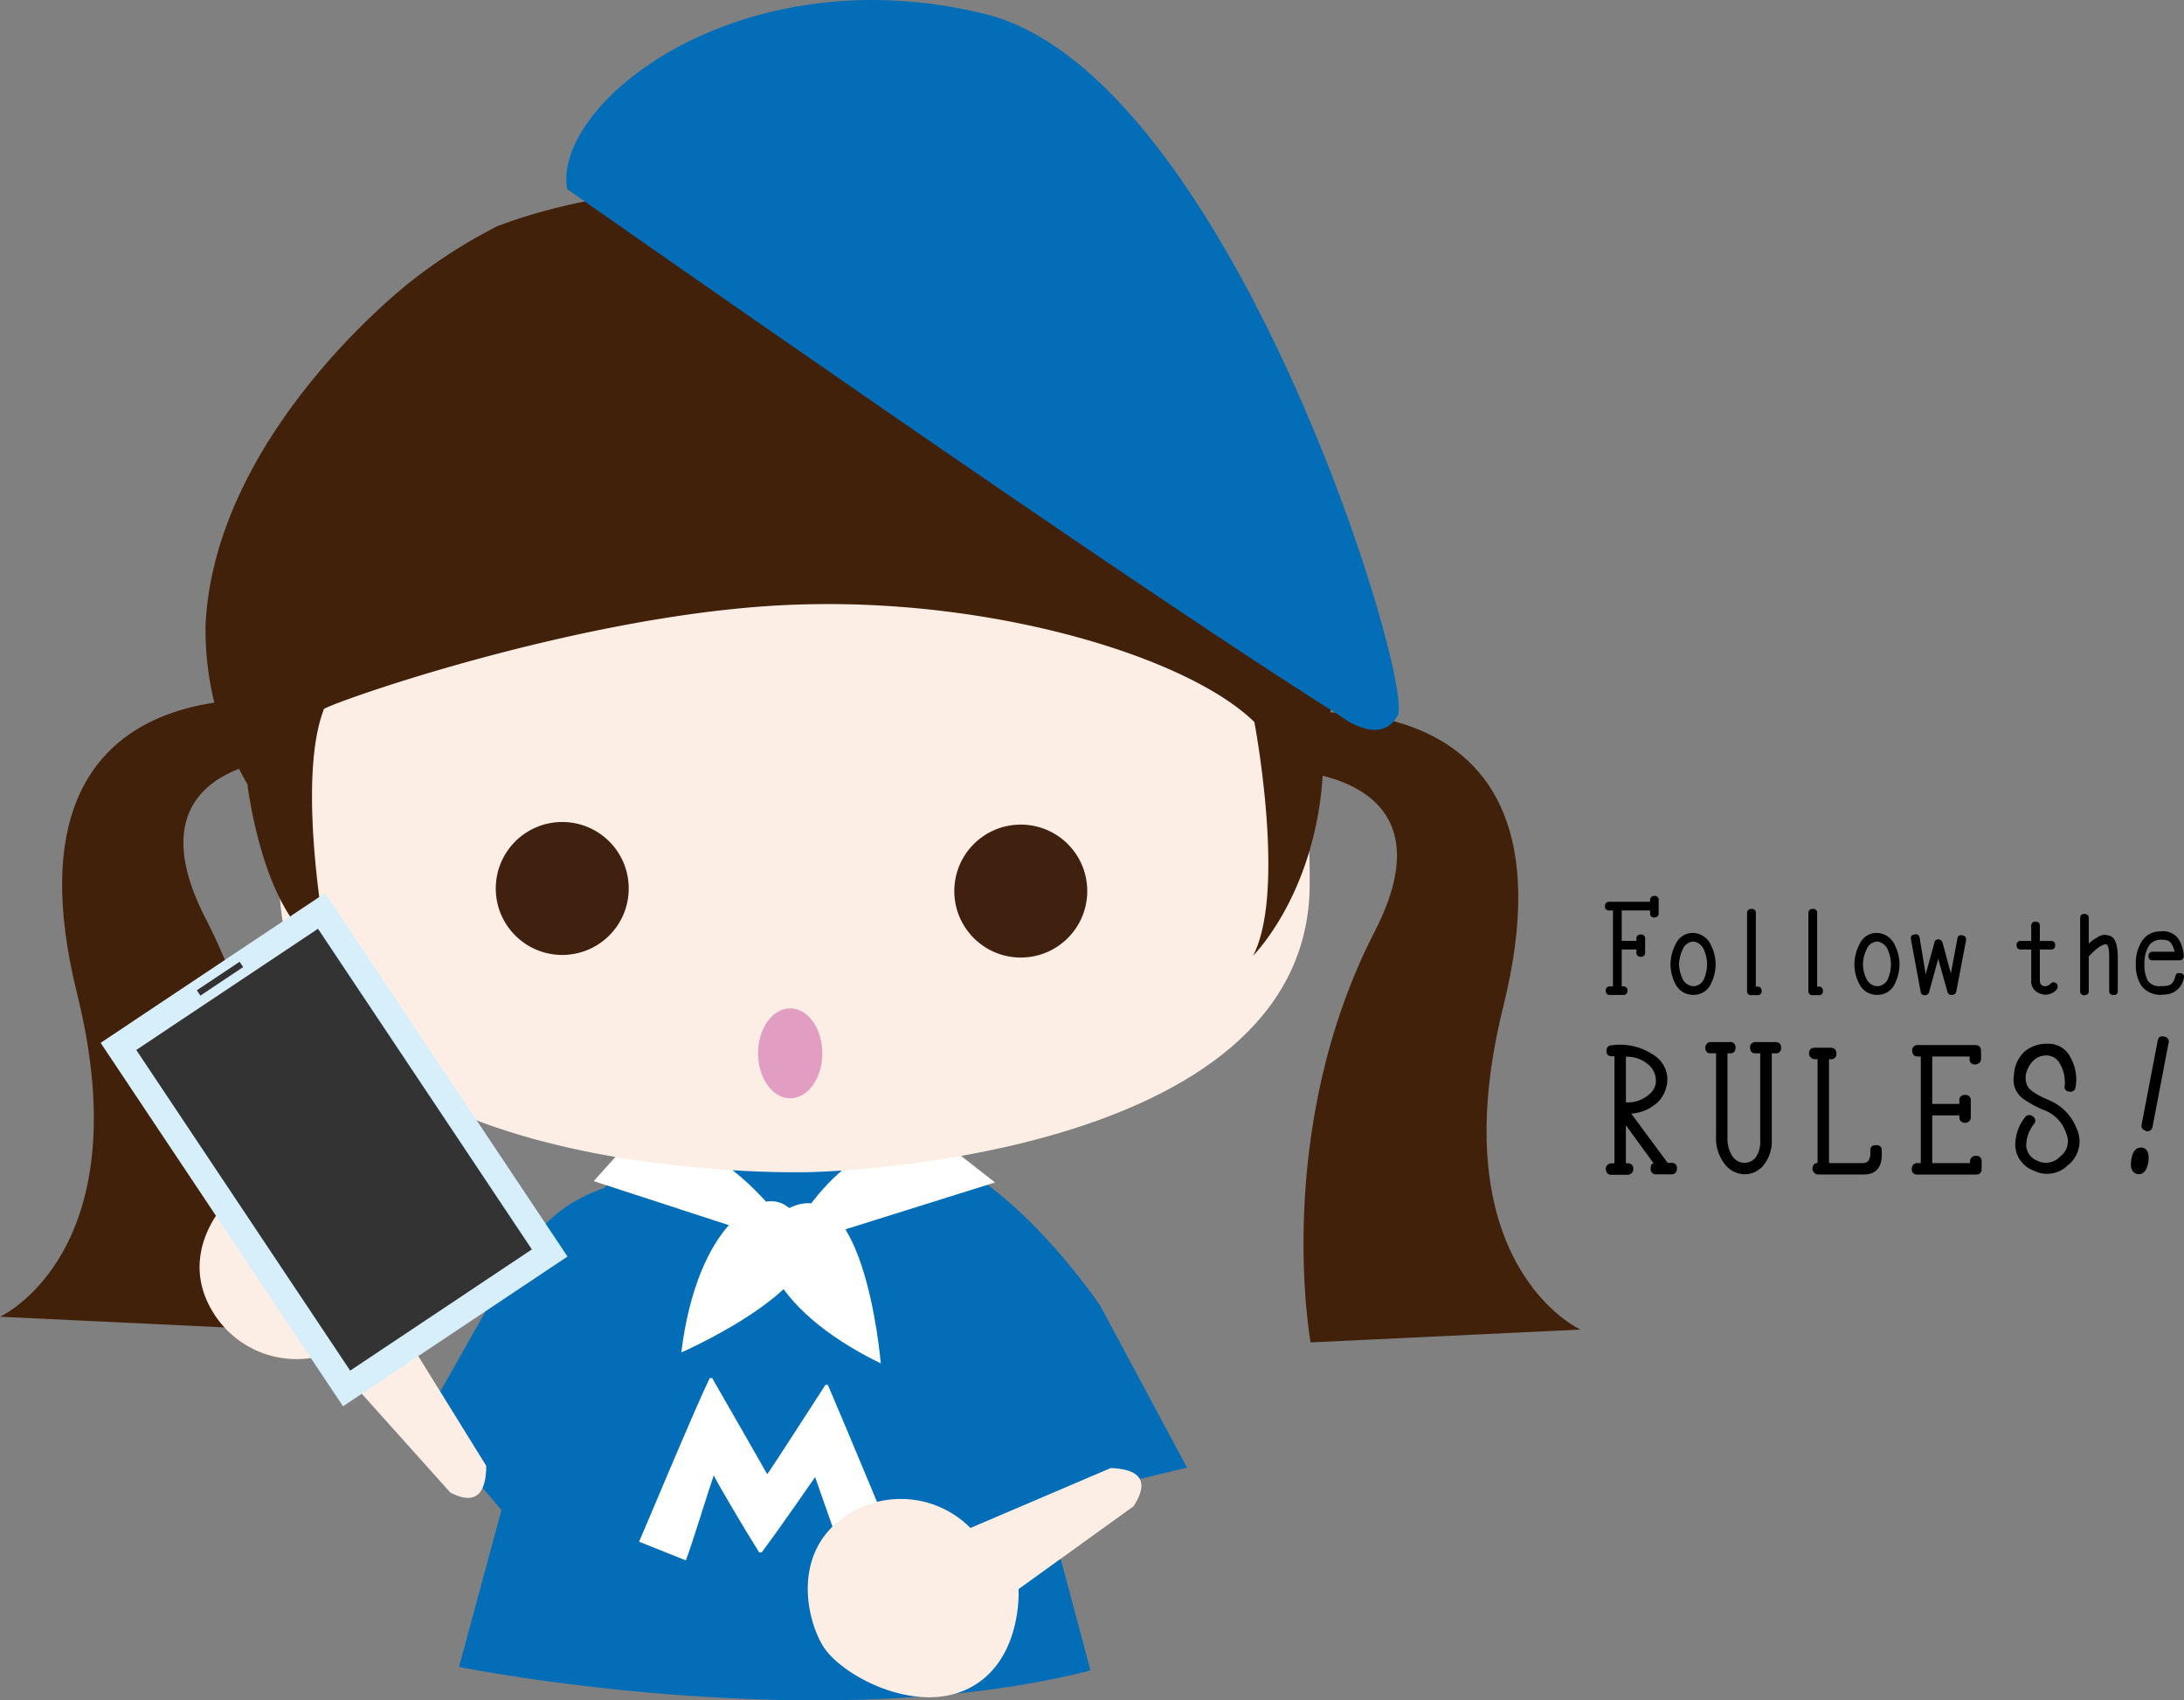
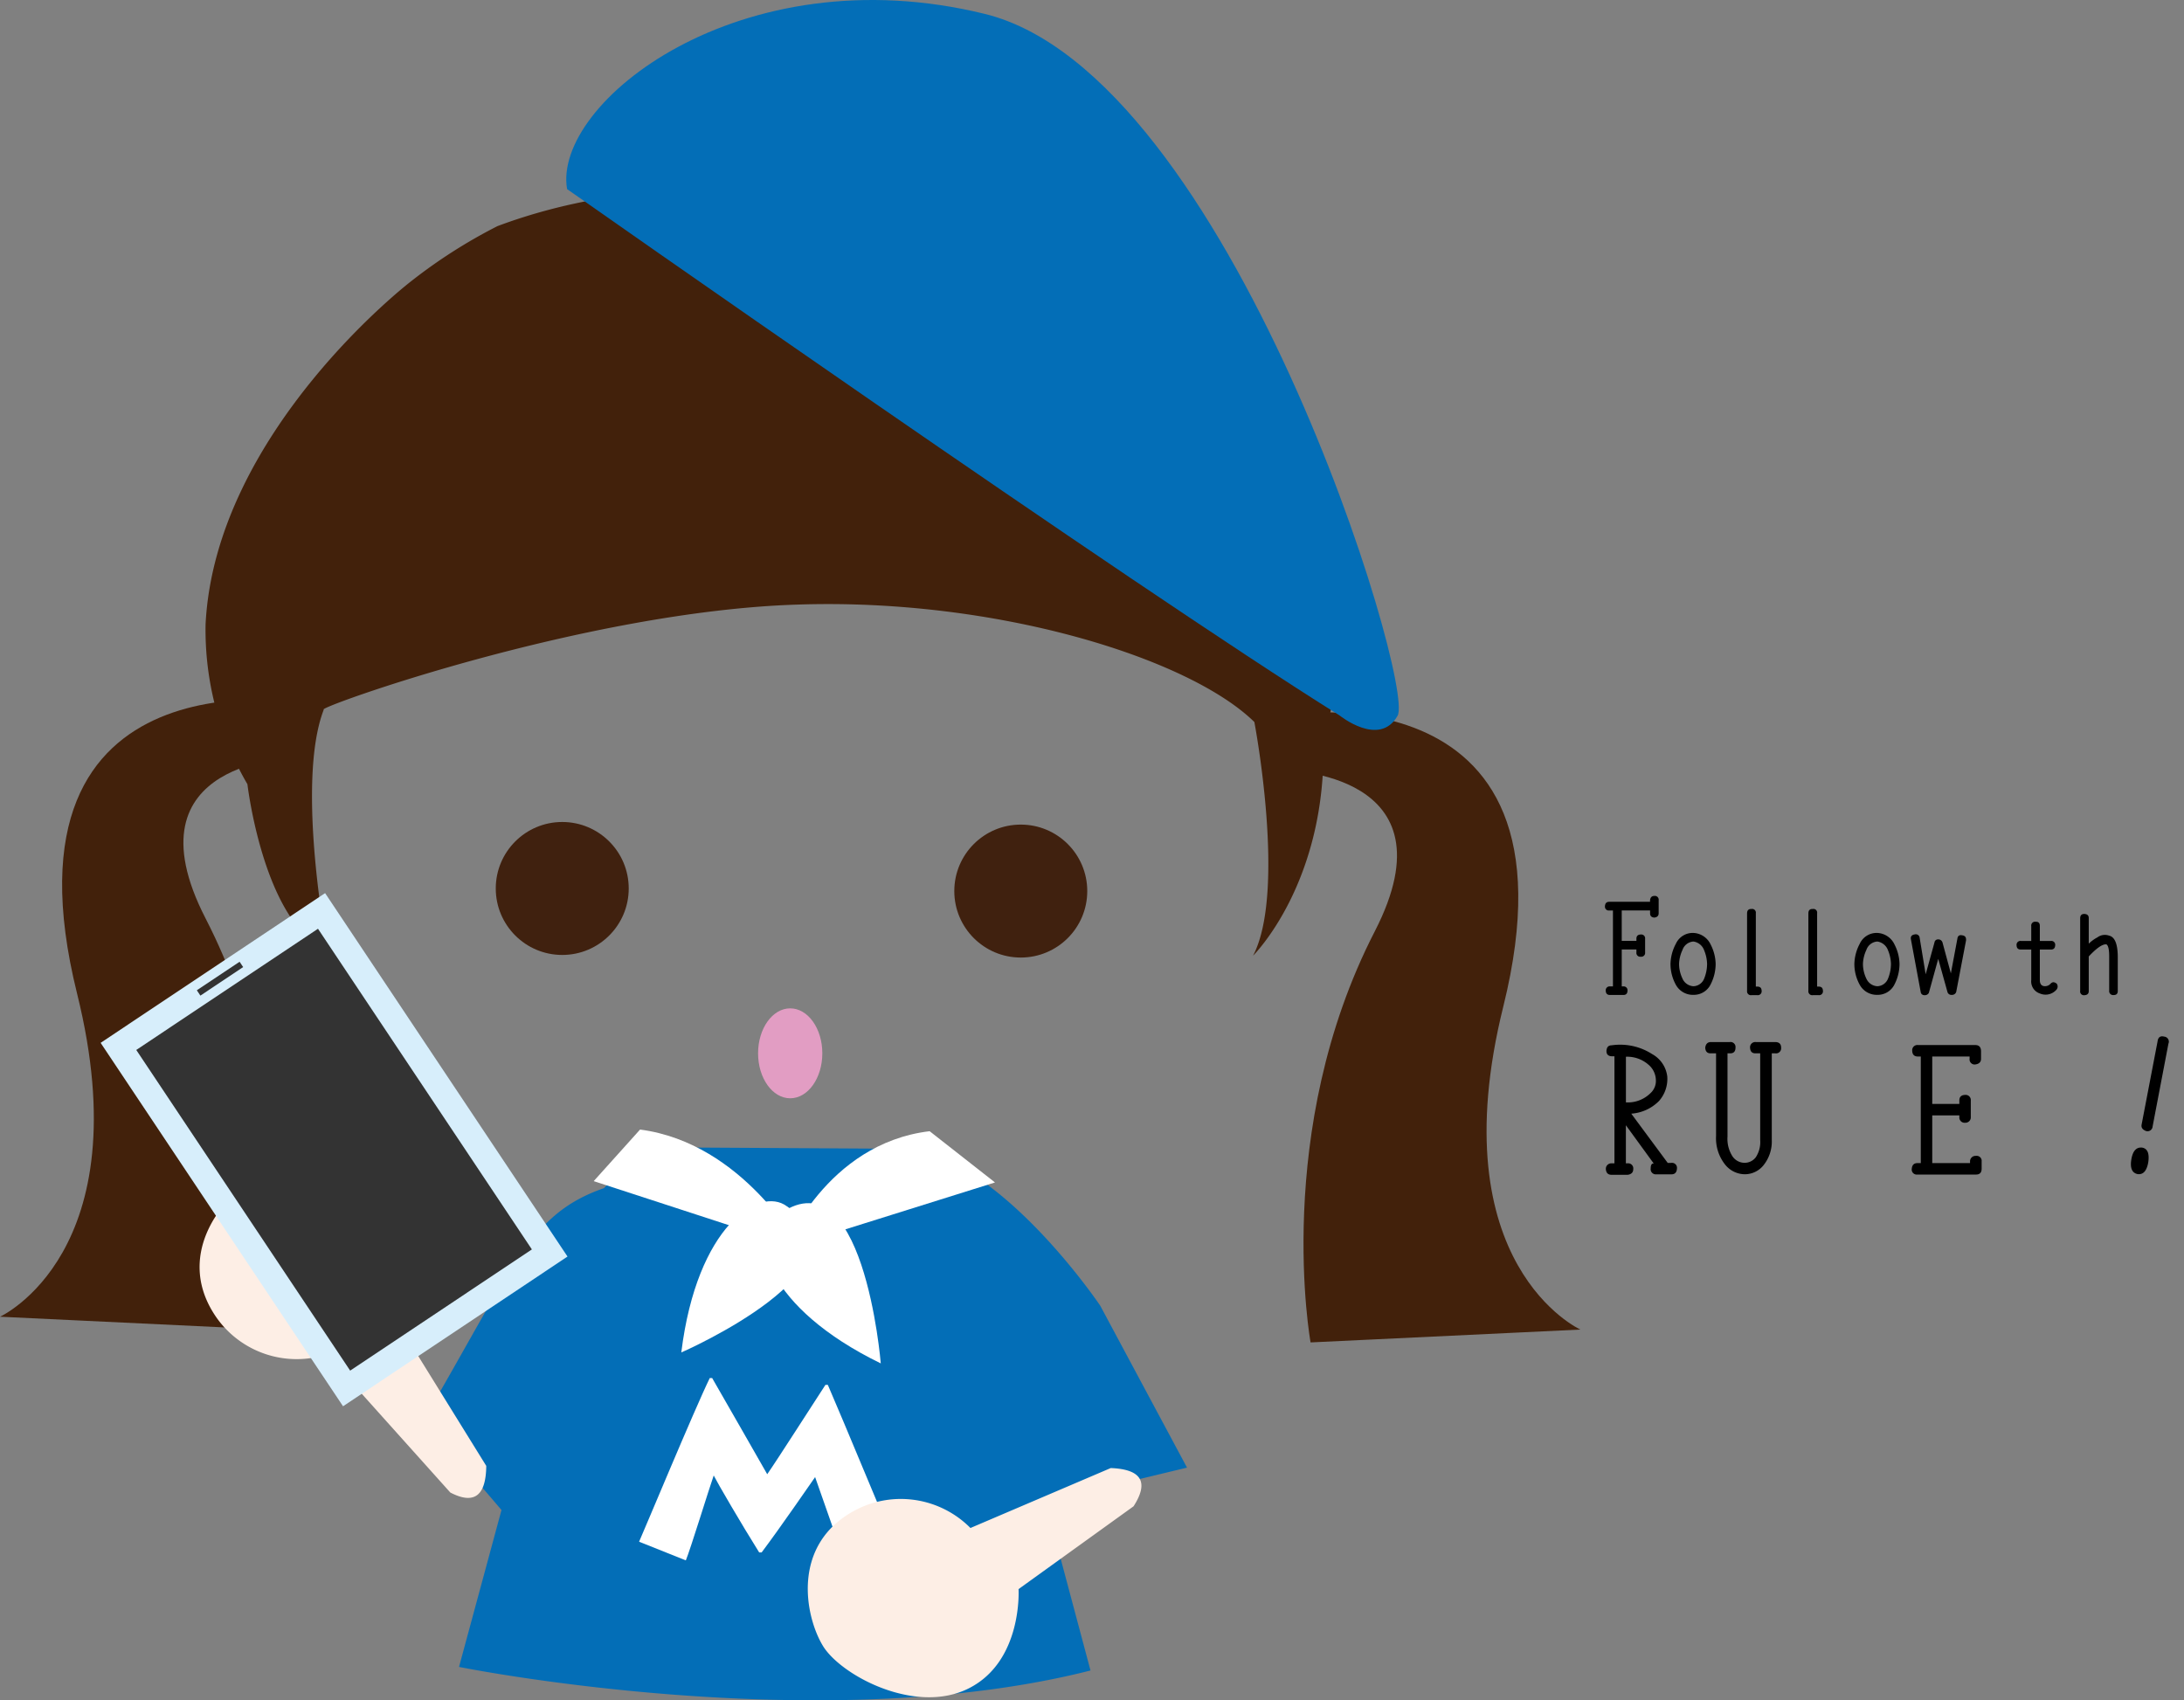
<svg xmlns="http://www.w3.org/2000/svg" width="144.481" height="112.488" viewBox="0 0 144.481 112.488">
  <rect x="0" y="0" width="144.481" height="112.488" fill="#808080" stroke="none" />
  <g id="グループ_270" data-name="グループ 270" transform="translate(-1223 -7498)">
    <g id="グループ_268" data-name="グループ 268">
      <path id="パス_4981" data-name="パス 4981" d="M1301.525,7595.09l-5.739-10.711s-6.5-9.667-12.715-10.38l-16.995-.1a21.188,21.188,0,0,0-3.126,2.705c-4.9,1.706-5.95,5.1-11.9,15.3l5.126,5.99-2.81,10.382s23.821,4.806,41.776.236l-2.981-11.168Z" fill="#036eb7" />
      <path id="パス_4982" data-name="パス 4982" d="M1265.343,7572.726l-3.067,3.412,13.657,4.45S1272.188,7573.621,1265.343,7572.726Z" fill="#fff" />
      <path id="パス_4983" data-name="パス 4983" d="M1284.5,7572.835l4.323,3.39-13.9,4.357S1277.643,7573.652,1284.5,7572.835Z" fill="#fff" />
      <path id="パス_4984" data-name="パス 4984" d="M1275.043,7577.794c-1.8-1.328-5.937,1.284-6.972,9.678C1268.071,7587.472,1281.115,7581.781,1275.043,7577.794Z" fill="#fff" />
      <path id="パス_4985" data-name="パス 4985" d="M1274.375,7578.46c-1.841,1.276-.712,6.032,6.892,9.736C1281.267,7588.2,1280.117,7574.011,1274.375,7578.46Z" fill="#fff" />
      <path id="パス_4986" data-name="パス 4986" d="M1243.4,7544.516s-21.037-3.894-15.3,19.219c4.25,17.123-5.1,21.373-5.1,21.373l17.85.85s2.55-13.986-4.25-27.2c-5.427-10.545,5.95-10.639,5.95-10.639Z" fill="#42210b" />
      <path id="パス_4987" data-name="パス 4987" d="M1307.15,7545.366s21.037-3.894,15.3,19.219c-4.25,17.123,5.1,21.373,5.1,21.373l-17.85.85s-2.55-13.986,4.25-27.2c5.427-10.545-5.95-10.639-5.95-10.639Z" fill="#42210b" />
-       <path id="パス_4988" data-name="パス 4988" d="M1241.482,7556.164c-.115,20.465,35.072,19.38,35.072,19.38s32.985-.559,33.089-19-8.253-36.074-33.877-36.218S1241.586,7537.728,1241.482,7556.164Z" fill="#fdeee5" />
      <path id="パス_4989" data-name="パス 4989" d="M1250.162,7516.634s-12.911,9.928-13.562,22.655a20.213,20.213,0,0,0,2.768,10.59s1.082,9.256,5.3,11c0,0-2.136-11.051-.248-15.936-.639-.065,17.229-6.511,31.355-6.947,13.1-.437,25.876,3.523,30.207,7.77,0,0,2.136,11.209-.087,15.459,0,0,4.932-4.861,4.648-14.326,0,0,7.394-21.575-16.059-31.7,0,0-20.812-8.885-38.572-2.241A34.478,34.478,0,0,0,1250.162,7516.634Z" fill="#42210b" />
      <path id="パス_4990" data-name="パス 4990" d="M1260.515,7510.51s37.327,26.213,51.1,34.817c0,0,2.646,2.145,3.842.022s-11.092-42.447-27.307-46.429S1259.532,7504.829,1260.515,7510.51Z" fill="#036eb7" />
      <circle id="楕円形_276" data-name="楕円形 276" cx="4.398" cy="4.398" r="4.398" transform="translate(1286.131 7552.551)" fill="#40210f" />
      <circle id="楕円形_277" data-name="楕円形 277" cx="4.398" cy="4.398" r="4.398" transform="translate(1255.797 7552.379)" fill="#40210f" />
      <path id="パス_4991" data-name="パス 4991" d="M1287.889,7546.827s3.85-2.625,7.091.57" fill="none" />
      <path id="パス_4992" data-name="パス 4992" d="M1264.651,7546.444s-2.785-2.675-6.907.743" fill="none" />
      <g id="グループ_266" data-name="グループ 266">
        <path id="パス_4993" data-name="パス 4993" d="M1265.279,7599.992c.286-.627,3.7-8.836,4.675-10.825l.159,0c.926,1.6,3.171,5.54,3.642,6.361.643-.92,2.974-4.571,3.851-5.912l.158,0c1.033,2.374,4.033,9.655,4.438,10.538l-3.24,1.343c-.474-1.281-1.876-5.347-2.039-5.78-.2.28-2.308,3.351-3.539,4.985l-.16,0c-1.173-1.871-2.767-4.609-3.009-5.091-.291.817-1.538,4.878-1.844,5.616Z" fill="#fff" />
      </g>
      <path id="パス_4994" data-name="パス 4994" d="M1296.481,7595.12l-9.282,3.965a6.485,6.485,0,0,0-7.578-1.2c-4.317,2.254-3.37,7.035-2.186,8.991s6.146,4.617,9.688,2.8,3.259-6.548,3.259-6.548l7.608-5.479C1299.014,7596.058,1298.53,7595.2,1296.481,7595.12Z" fill="#fdeee5" />
      <path id="パス_4995" data-name="パス 4995" d="M1252.79,7596.738l-8.19-9.133a6.485,6.485,0,0,1-7.275-2.437c-2.787-3.994.262-7.8,2.216-8.985s7.583-1.254,9.886,1.992-.134,7.314-.134,7.314l5.875,9.487C1255.15,7596.929,1254.394,7597.571,1252.79,7596.738Z" fill="#fdeee5" />
      <ellipse id="楕円形_278" data-name="楕円形 278" cx="2.125" cy="2.975" rx="2.125" ry="2.975" transform="translate(1273.15 7564.708)" fill="#e29dc3" />
      <g id="グループ_267" data-name="グループ 267">
        <rect id="長方形_392" data-name="長方形 392" width="17.85" height="28.9" transform="translate(1229.657 7566.99) rotate(-33.704)" fill="#d7eefb" />
        <rect id="長方形_393" data-name="長方形 393" width="25.5" height="14.45" transform="translate(1244.036 7559.442) rotate(56.296)" fill="#333" />
        <line id="線_29" data-name="線 29" y1="1.887" x2="2.829" transform="translate(1236.139 7561.801)" fill="none" stroke="#333" stroke-miterlimit="10" stroke-width="0.425" />
      </g>
    </g>
    <g id="グループ_269" data-name="グループ 269">
      <path id="パス_4996" data-name="パス 4996" d="M1332.728,7557.553v.866c0,.164-.095.259-.285.284-.188-.015-.283-.107-.283-.276v-.195h-1.875v2.01h.971v-.142c0-.179.095-.272.284-.277a.254.254,0,0,1,.291.284v.9a.254.254,0,0,1-.291.284.251.251,0,0,1-.284-.284v-.194h-.971v2.443h.1a.256.256,0,0,1,.283.276c-.005.2-.1.291-.277.291h-.888c-.18,0-.272-.1-.277-.291a.257.257,0,0,1,.285-.276h.193v-5.021h-.246a.255.255,0,0,1-.284-.276c.01-.2.1-.3.284-.3h2.7v-.112c.025-.185.119-.276.283-.276A.251.251,0,0,1,1332.728,7557.553Z" />
      <path id="パス_4997" data-name="パス 4997" d="M1333.865,7560.437a1.225,1.225,0,0,1,1.169-.718,1.322,1.322,0,0,1,1.132.765,2.943,2.943,0,0,1,.332,1.282,2.991,2.991,0,0,1-.328,1.348,1.235,1.235,0,0,1-1.136.7,1.284,1.284,0,0,1-1.177-.68,2.862,2.862,0,0,1-.347-1.367A2.981,2.981,0,0,1,1333.865,7560.437Zm.433,2.292a.845.845,0,0,0,.736.516.793.793,0,0,0,.71-.522,2.591,2.591,0,0,0,.187-.957,2.5,2.5,0,0,0-.191-.889.889.889,0,0,0-.706-.59.817.817,0,0,0-.728.553,2.344,2.344,0,0,0-.228.926A2.241,2.241,0,0,0,1334.3,7562.729Z" />
      <path id="パス_4998" data-name="パス 4998" d="M1338.865,7558.135a.244.244,0,0,1,.291.276v4.857h.1c.184,0,.279.089.284.284a.255.255,0,0,1-.284.283h-.389a.254.254,0,0,1-.291-.283v-5.133C1338.581,7558.22,1338.676,7558.125,1338.865,7558.135Z" />
      <path id="パス_4999" data-name="パス 4999" d="M1342.92,7558.135a.244.244,0,0,1,.291.276v4.857h.1c.185,0,.28.089.285.284a.255.255,0,0,1-.285.283h-.388a.254.254,0,0,1-.291-.283v-5.133C1342.636,7558.22,1342.73,7558.125,1342.92,7558.135Z" />
      <path id="パス_5000" data-name="パス 5000" d="M1346.029,7560.437a1.225,1.225,0,0,1,1.169-.718,1.322,1.322,0,0,1,1.132.765,2.941,2.941,0,0,1,.332,1.282,2.991,2.991,0,0,1-.328,1.348,1.235,1.235,0,0,1-1.136.7,1.285,1.285,0,0,1-1.177-.68,2.864,2.864,0,0,1-.347-1.367A2.979,2.979,0,0,1,1346.029,7560.437Zm.433,2.292a.845.845,0,0,0,.736.516.793.793,0,0,0,.71-.522,2.591,2.591,0,0,0,.187-.957,2.5,2.5,0,0,0-.191-.889.89.89,0,0,0-.706-.59.818.818,0,0,0-.728.553,2.346,2.346,0,0,0-.228.926A2.24,2.24,0,0,0,1346.462,7562.729Z" />
      <path id="パス_5001" data-name="パス 5001" d="M1353.061,7560.22l-.65,3.406a.291.291,0,0,1-.3.19.263.263,0,0,1-.276-.182l-.613-2.2-.62,2.249a.3.3,0,0,1-.3.153.236.236,0,0,1-.236-.191l-.65-3.5c-.035-.19.05-.3.254-.329a.254.254,0,0,1,.321.209l.4,2.428.582-2.1a.23.23,0,0,1,.231-.206.285.285,0,0,1,.3.2l.554,2.047.432-2.3c.026-.185.132-.257.322-.217C1353,7559.9,1353.081,7560.011,1353.061,7560.22Z" />
      <path id="パス_5002" data-name="パス 5002" d="M1359.027,7563.491a.955.955,0,0,1-1.09.229.837.837,0,0,1-.561-.886v-2.017h-.694c-.18,0-.272-.094-.277-.284a.254.254,0,0,1,.291-.284h.68v-.985a.252.252,0,0,1,.292-.285c.184-.009.276.083.276.277v.993h.725a.254.254,0,0,1,.291.284c-.01.19-.1.284-.276.284h-.74v2.017q0,.344.25.4a.493.493,0,0,0,.467-.165c.114-.119.247-.116.4.008A.32.32,0,0,1,1359.027,7563.491Z" />
      <path id="パス_5003" data-name="パス 5003" d="M1363.1,7561.333v2.219c.005.188-.092.281-.291.276a.256.256,0,0,1-.277-.284v-2.211c.005-.5-.057-.785-.186-.859q-.381-.039-1.166.8v2.294c0,.169-.095.259-.283.269a.247.247,0,0,1-.285-.283v-4.8q0-.3.285-.291c.188.01.283.1.283.276v1.689a2.517,2.517,0,0,1,.571-.415.819.819,0,0,1,.773-.116Q1363.1,7560.025,1363.1,7561.333Z" />
-       <path id="パス_5004" data-name="パス 5004" d="M1364.66,7560.324a1.407,1.407,0,0,1,1.267-.706,1.234,1.234,0,0,1,1.191.5,2.385,2.385,0,0,1,.348,1.135.308.308,0,0,1-.09.213.276.276,0,0,1-.187.064h-1.778a.247.247,0,0,1-.276-.284.258.258,0,0,1,.291-.284h1.434a1.638,1.638,0,0,0-.216-.542q-.172-.286-.748-.25a.911.911,0,0,0-.818.549,2.2,2.2,0,0,0-.213,1.065,2.275,2.275,0,0,0,.2,1.061.911.911,0,0,0,.852.392c.434.012.7-.06.8-.216a1.2,1.2,0,0,0,.183-.393c.03-.2.137-.281.322-.246a.241.241,0,0,1,.246.321,1.317,1.317,0,0,1-1.323,1.094,1.6,1.6,0,0,1-1.449-.538,2.436,2.436,0,0,1-.4-1.475A2.648,2.648,0,0,1,1364.66,7560.324Z" />
      <path id="パス_5005" data-name="パス 5005" d="M1333.938,7575.3q-.019.388-.369.388h-1a.339.339,0,0,1-.368-.388c0-.233.066-.342.2-.328l-1.842-2.531v2.521h.1a.339.339,0,0,1,.388.378q0,.328-.368.379h-1.066c-.239,0-.365-.13-.379-.389a.359.359,0,0,1,.389-.368h.179v-7.083h-.139c-.26,0-.389-.115-.389-.349q.019-.378.349-.378a3.907,3.907,0,0,1,2.674.582,1.954,1.954,0,0,1,1,1.48,2.207,2.207,0,0,1-.548,1.624,2.859,2.859,0,0,1-1.833.837l2.41,3.257h.23A.33.33,0,0,1,1333.938,7575.3Zm-1.953-6.923a2.138,2.138,0,0,0-1.423-.468v3.019a2.129,2.129,0,0,0,1.623-.609,1.093,1.093,0,0,0,.358-.876A1.371,1.371,0,0,0,1331.985,7568.381Z" />
      <path id="パス_5006" data-name="パス 5006" d="M1340.829,7567.306a.34.34,0,0,1-.389.378h-.229v5.727a2.505,2.505,0,0,1-.518,1.639,1.587,1.587,0,0,1-1.275.633,1.686,1.686,0,0,1-1.324-.678,2.79,2.79,0,0,1-.569-1.853v-5.468h-.348q-.35.009-.368-.378.05-.369.378-.369h1.245a.331.331,0,0,1,.379.369q0,.387-.369.378h-.16v5.508a2.141,2.141,0,0,0,.329,1.305.971.971,0,0,0,.787.429.925.925,0,0,0,.752-.363,1.829,1.829,0,0,0,.294-1.152v-5.727h-.3c-.233.006-.356-.116-.37-.369a.346.346,0,0,1,.379-.378h1.276C1340.695,7566.937,1340.829,7567.06,1340.829,7567.306Z" />
-       <path id="パス_5007" data-name="パス 5007" d="M1347.48,7574.1q.122,1.6-1.2,1.6h-3a.4.4,0,0,1-.379-.368c.007-.259.12-.389.339-.389v-6.873h-.189a.4.4,0,0,1-.379-.368q.011-.389.379-.389h1.056q.369,0,.378.389a.33.33,0,0,1-.378.368h-.11v6.873h2.232q.558,0,.5-.816-.01-.369.378-.369T1347.48,7574.1Z" />
      <path id="パス_5008" data-name="パス 5008" d="M1354.094,7574.836v.478c0,.259-.123.388-.369.388h-3.885a.33.33,0,0,1-.368-.378c.019-.253.145-.379.378-.379h.219v-7.051h-.189q-.369,0-.379-.389a.341.341,0,0,1,.389-.369h3.785c.253,0,.379.139.379.419v.488q0,.329-.389.378a.335.335,0,0,1-.368-.378v-.149h-2.471v3.137h1.793v-.229c0-.239.13-.363.389-.368a.34.34,0,0,1,.368.378v1.076a.356.356,0,0,1-.378.388.348.348,0,0,1-.379-.369v-.119h-1.793v3.157h2.5v-.119a.361.361,0,0,1,.389-.358A.33.33,0,0,1,1354.094,7574.836Z" />
-       <path id="パス_5009" data-name="パス 5009" d="M1359.8,7575.085a1.949,1.949,0,0,1-2.261.358,1.869,1.869,0,0,1-1.216-1.563,2.941,2.941,0,0,1,.618-1.933.347.347,0,0,1,.548-.08.319.319,0,0,1,.06.5,2.378,2.378,0,0,0-.508,1.385,1.142,1.142,0,0,0,.757,1.046,1.266,1.266,0,0,0,1.494-.294,1.245,1.245,0,0,0,.408-1.489,2.45,2.45,0,0,0-1.325-1.514,6.9,6.9,0,0,1-1.554-.827,1.562,1.562,0,0,1-.588-1.554,2.271,2.271,0,0,1,.708-1.563,2.314,2.314,0,0,1,1.554-.508,1.6,1.6,0,0,1,1.464.886,2.938,2.938,0,0,1,.358,1.932c-.026.239-.149.359-.368.359-.265-.02-.388-.139-.368-.359a2.388,2.388,0,0,0-.3-1.478,1,1,0,0,0-.941-.564,1.22,1.22,0,0,0-.882.4,1.913,1.913,0,0,0-.419.777,1.255,1.255,0,0,0,.08.832c.123.278.607.6,1.449.956a3.337,3.337,0,0,1,1.824,1.9A1.991,1.991,0,0,1,1359.8,7575.085Z" />
      <path id="パス_5010" data-name="パス 5010" d="M1364.707,7573.92q.539.089.409.976c-.1.564-.333.823-.7.777-.372-.073-.512-.4-.419-.967S1364.329,7573.88,1364.707,7573.92Zm1.465-7.342a.335.335,0,0,1,.278.469l-1.046,5.478a.336.336,0,0,1-.427.3c-.24-.087-.339-.229-.3-.428l1.055-5.5Q1365.784,7566.479,1366.172,7566.578Z" />
    </g>
  </g>
</svg>